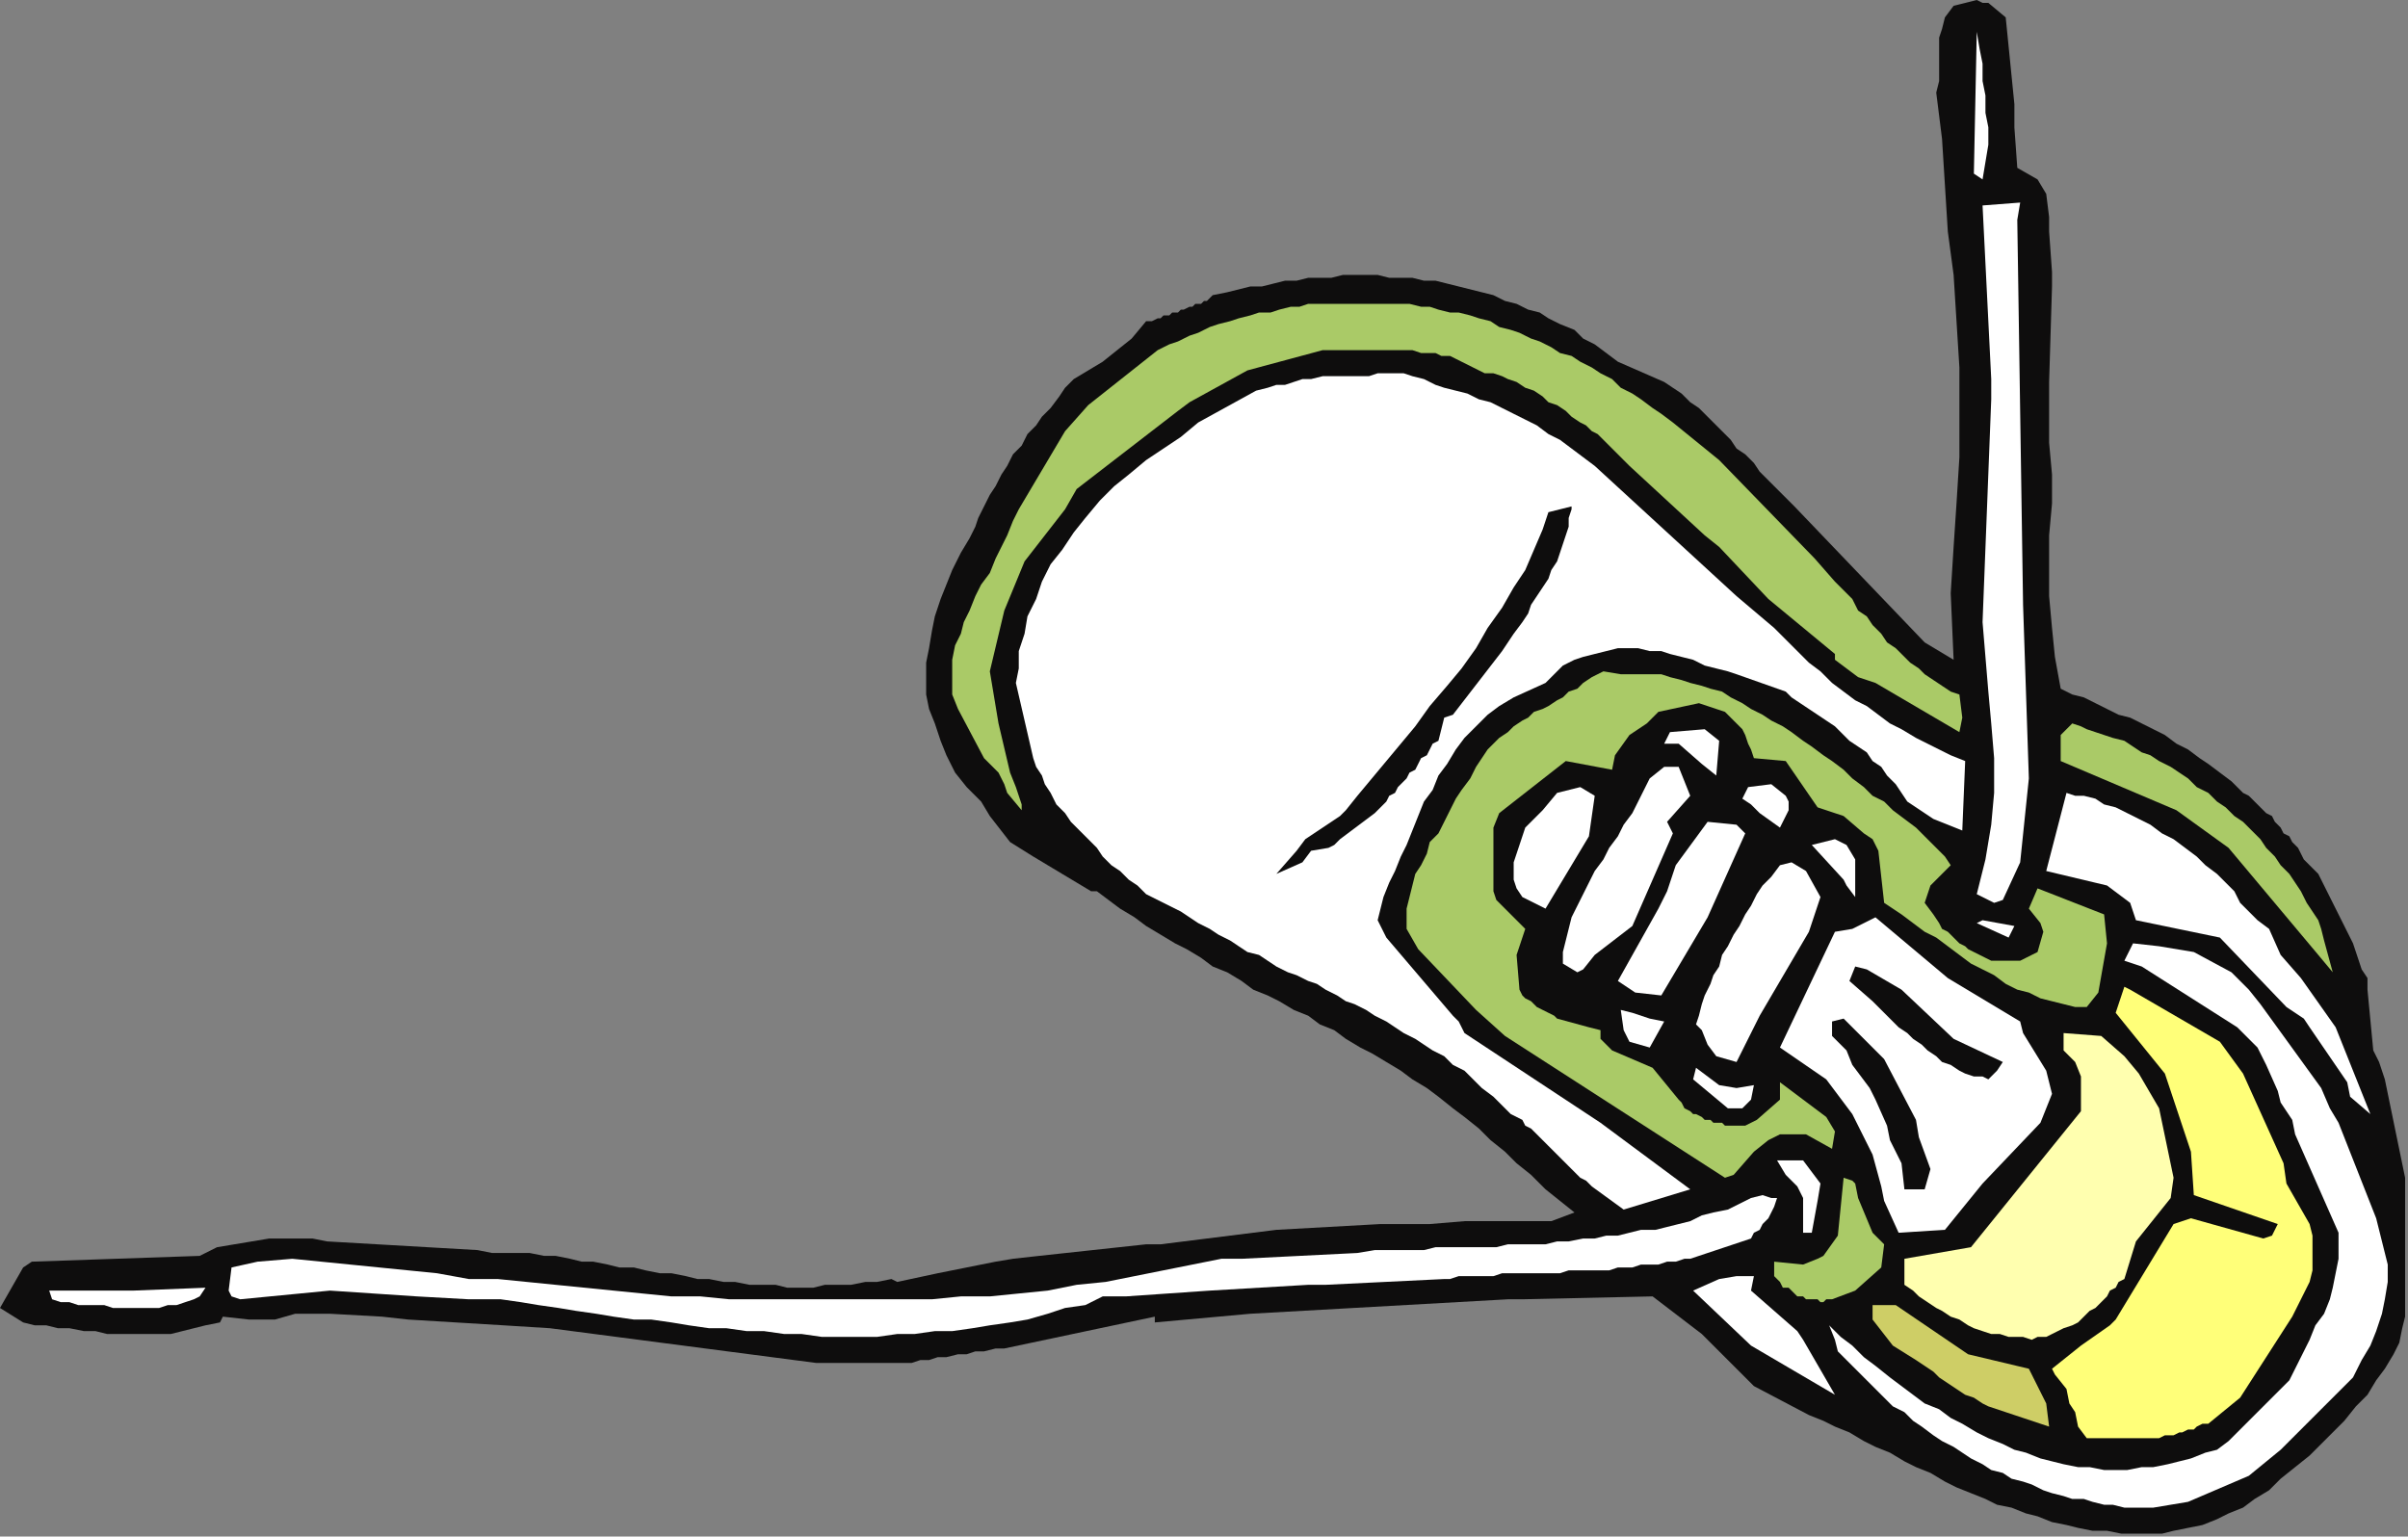
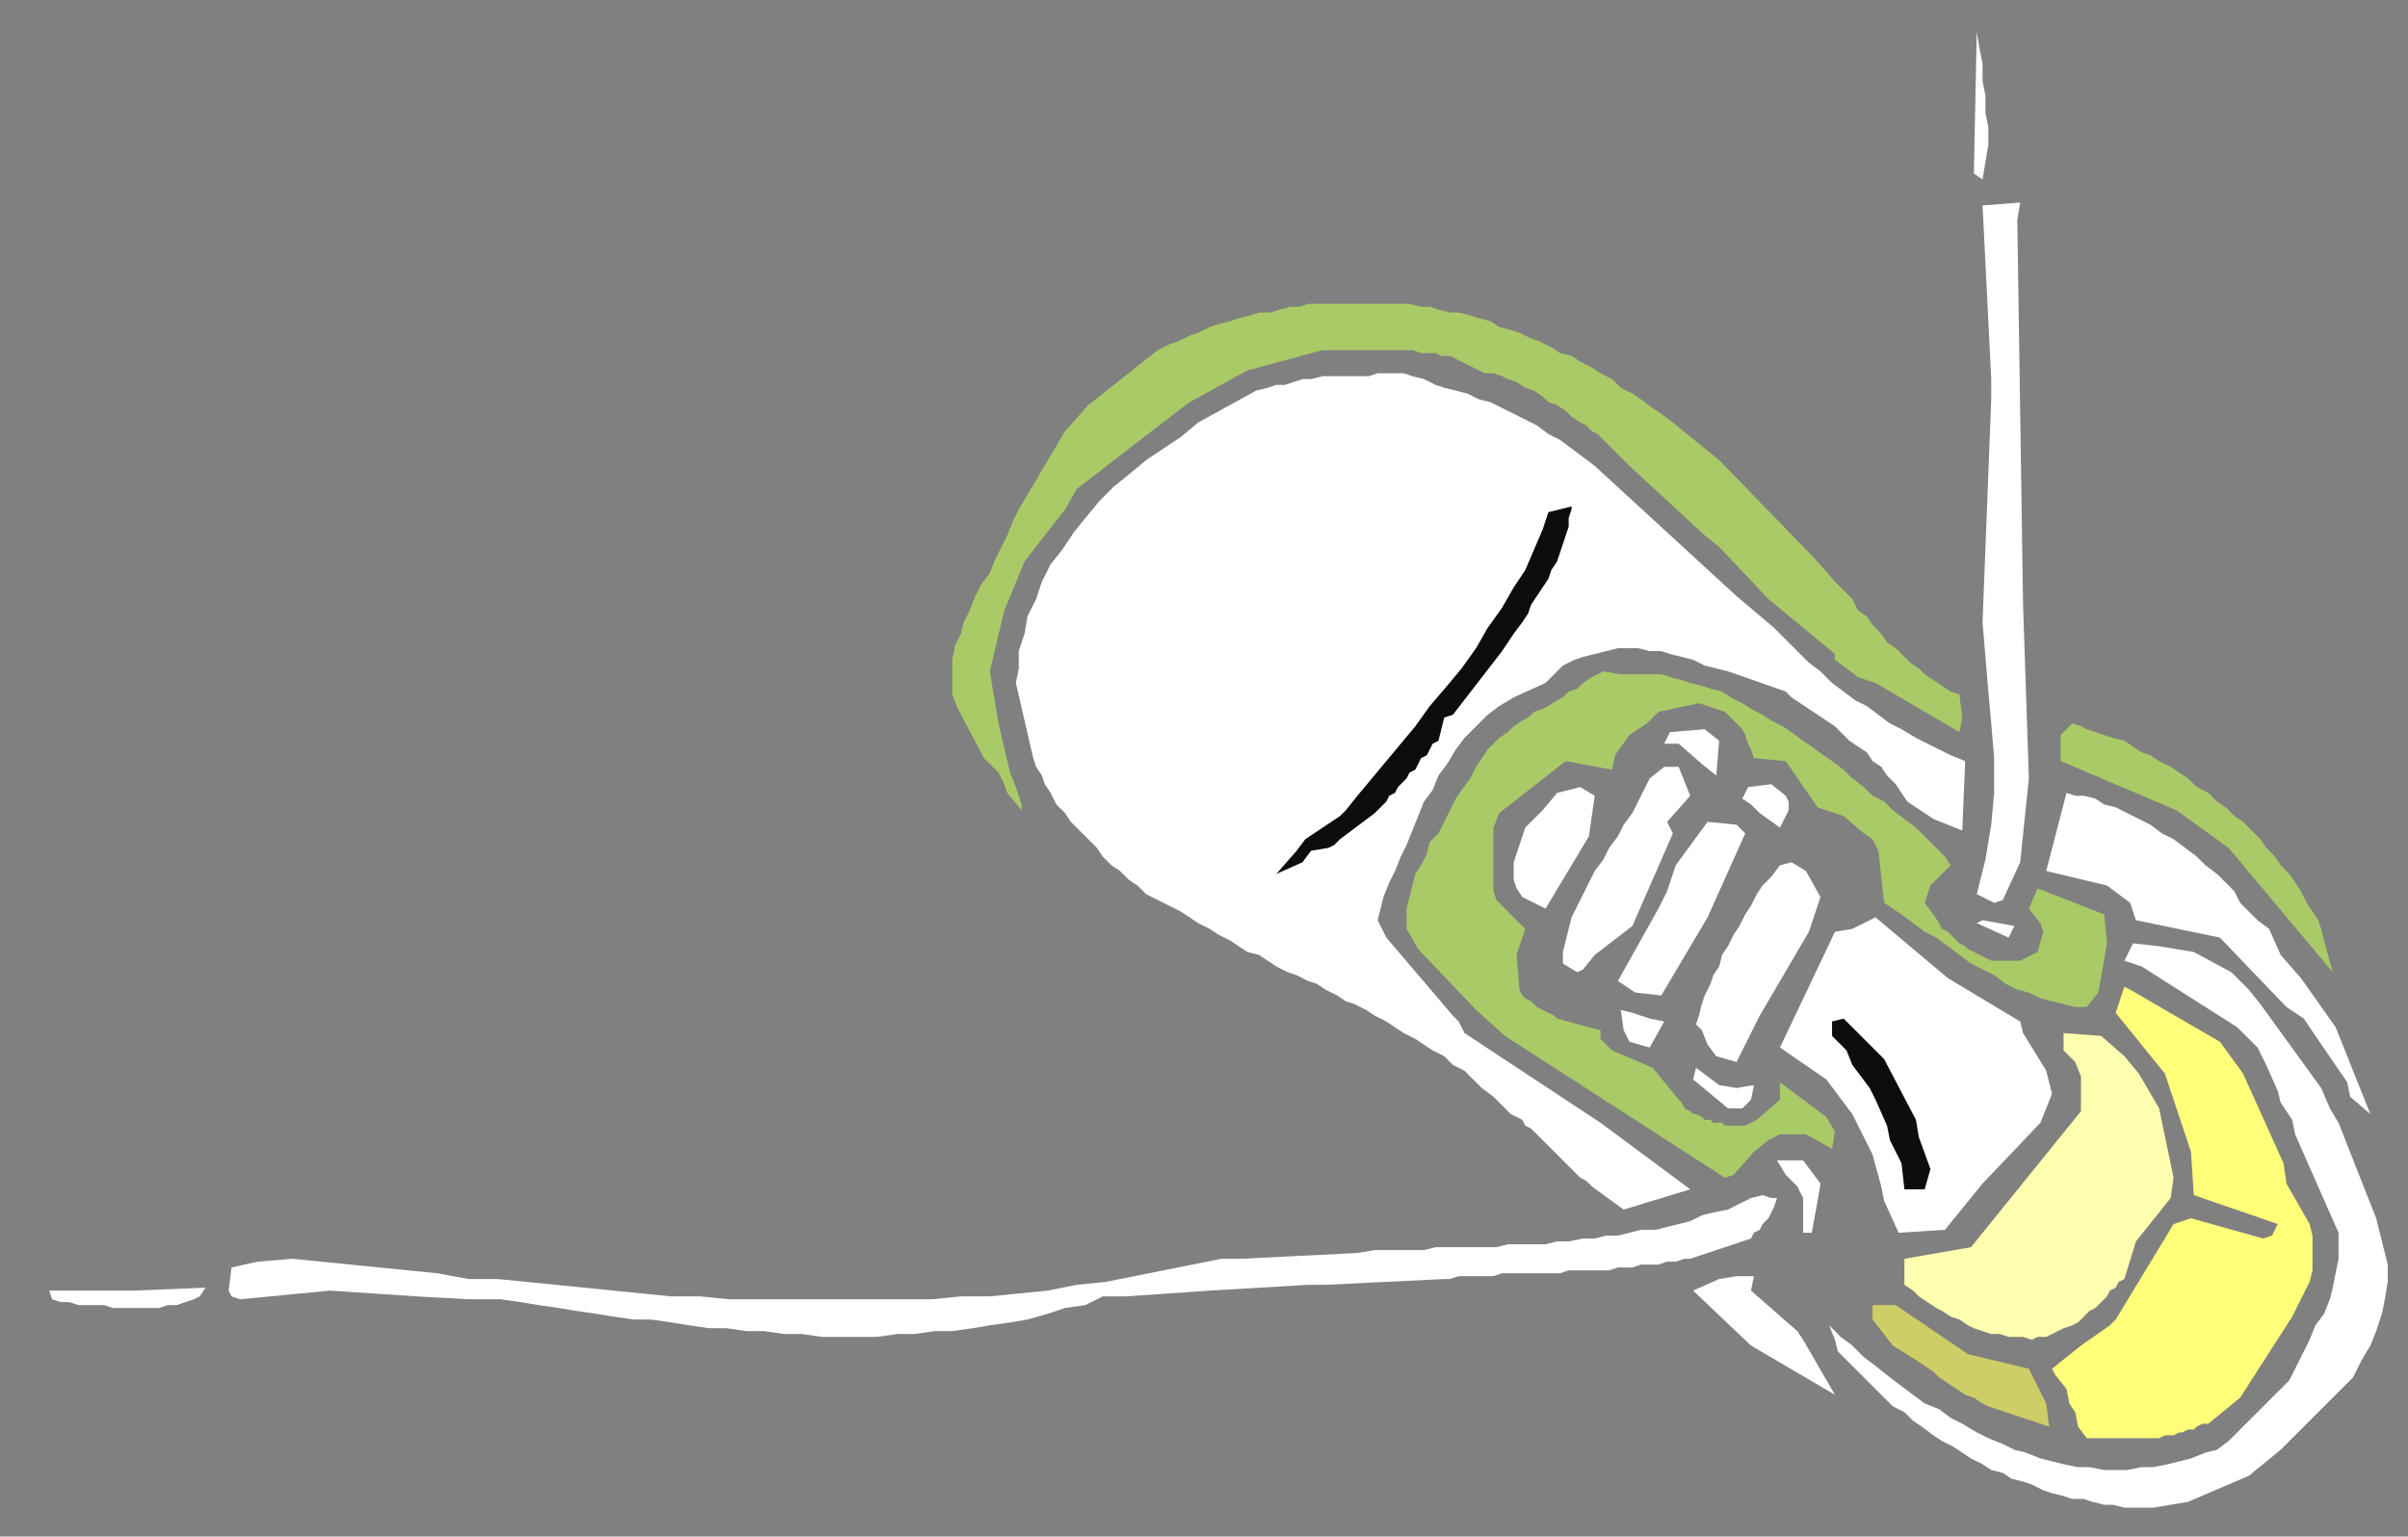
<svg xmlns="http://www.w3.org/2000/svg" xmlns:ns1="http://sodipodi.sourceforge.net/DTD/sodipodi-0.dtd" xmlns:ns2="http://www.inkscape.org/namespaces/inkscape" version="1.0" width="220.133mm" height="140.494mm" id="svg69" ns1:docname="CRNRC295.WMF">
  <rect width="100%" height="100%" fill="#808080" stroke="none" />
  <ns1:namedview pagecolor="#ffffff" bordercolor="#666666" borderopacity="1" objecttolerance="10" gridtolerance="10" guidetolerance="10" ns2:pageopacity="0" ns2:pageshadow="2" ns2:window-width="640" ns2:window-height="480" id="namedview71" />
  <defs id="defs3">
    <pattern id="WMFhbasepattern" patternUnits="userSpaceOnUse" width="6" height="6" x="0" y="0" />
  </defs>
-   <path style="fill:#0e0d0d;fill-rule:evenodd;fill-opacity:1;stroke:none;" d="  M 685,1   L 687,1   L 693,6   L 696,36   L 696,44   L 697,58   L 704,62   L 707,67   L 708,75   L 708,80   L 709,94   L 709,99   L 708,132   L 708,145   L 708,153   L 709,164   L 709,174   L 708,185   L 708,196   L 708,206   L 709,217   L 710,227   L 712,238   L 716,240   L 720,241   L 724,243   L 728,245   L 732,247   L 736,248   L 740,250   L 744,252   L 748,254   L 752,257   L 756,259   L 760,262   L 763,264   L 767,267   L 771,270   L 775,274   L 777,275   L 779,277   L 781,279   L 783,281   L 785,282   L 786,284   L 788,286   L 789,288   L 791,289   L 792,291   L 794,293   L 795,295   L 796,297   L 798,299   L 799,300   L 801,302   L 813,326   L 816,335   L 818,338   L 818,342   L 820,363   L 822,367   L 824,373   L 831,407   L 831,419   L 831,455   L 830,459   L 829,464   L 827,468   L 824,473   L 821,477   L 818,482   L 814,486   L 810,491   L 806,495   L 802,499   L 798,503   L 793,507   L 788,511   L 784,515   L 779,518   L 775,521   L 770,523   L 766,525   L 761,527   L 756,528   L 751,529   L 747,530   L 742,530   L 737,530   L 733,530   L 728,529   L 723,529   L 718,528   L 714,527   L 709,526   L 704,524   L 700,523   L 695,521   L 690,520   L 686,518   L 681,516   L 676,514   L 672,512   L 667,509   L 662,507   L 658,505   L 653,502   L 648,500   L 644,498   L 639,495   L 634,493   L 630,491   L 625,489   L 606,479   L 599,472   L 588,461   L 571,448   L 526,449   L 521,449   L 432,454   L 399,457   L 399,455   L 347,466   L 344,466   L 340,467   L 337,467   L 334,468   L 331,468   L 327,469   L 324,469   L 321,470   L 318,470   L 315,471   L 311,471   L 308,471   L 305,471   L 302,471   L 299,471   L 295,471   L 292,471   L 282,471   L 190,459   L 174,458   L 141,456   L 132,455   L 114,454   L 102,454   L 95,456   L 86,456   L 77,455   L 76,457   L 71,458   L 67,459   L 63,460   L 59,461   L 54,461   L 50,461   L 46,461   L 42,461   L 37,461   L 33,460   L 29,460   L 24,459   L 20,459   L 16,458   L 12,458   L 8,457   L 0,452   L 8,438   L 11,436   L 69,434   L 75,431   L 93,428   L 98,428   L 108,428   L 113,429   L 165,432   L 170,433   L 174,433   L 179,433   L 183,433   L 188,434   L 192,434   L 197,435   L 201,436   L 205,436   L 210,437   L 214,438   L 219,438   L 223,439   L 228,440   L 232,440   L 237,441   L 241,442   L 245,442   L 250,443   L 254,443   L 259,444   L 263,444   L 268,444   L 272,445   L 276,445   L 281,445   L 285,444   L 290,444   L 294,444   L 299,443   L 303,443   L 308,442   L 310,443   L 324,440   L 344,436   L 350,435   L 359,434   L 396,430   L 401,430   L 441,425   L 477,423   L 491,423   L 494,423   L 506,422   L 512,422   L 536,422   L 544,419   L 534,411   L 529,406   L 524,402   L 520,398   L 515,394   L 511,390   L 506,386   L 502,383   L 497,379   L 493,376   L 488,373   L 484,370   L 479,367   L 474,364   L 470,362   L 465,359   L 461,356   L 456,354   L 452,351   L 447,349   L 442,346   L 438,344   L 433,342   L 429,339   L 424,336   L 419,334   L 415,331   L 410,328   L 406,326   L 401,323   L 396,320   L 392,317   L 387,314   L 379,308   L 377,308   L 357,296   L 349,291   L 342,282   L 339,277   L 334,272   L 330,267   L 327,261   L 325,256   L 323,250   L 321,245   L 320,240   L 320,234   L 320,229   L 321,224   L 322,218   L 323,213   L 325,207   L 327,202   L 329,197   L 332,191   L 335,186   L 337,182   L 338,179   L 340,175   L 342,171   L 344,168   L 346,164   L 348,161   L 350,157   L 353,154   L 355,150   L 358,147   L 360,144   L 363,141   L 366,137   L 368,134   L 371,131   L 381,125   L 391,117   L 396,111   L 397,111   L 398,111   L 400,110   L 401,110   L 402,109   L 404,109   L 405,108   L 407,108   L 408,107   L 409,107   L 411,106   L 412,106   L 413,105   L 415,105   L 416,104   L 417,104   L 419,102   L 424,101   L 428,100   L 432,99   L 436,99   L 440,98   L 444,97   L 448,97   L 452,96   L 456,96   L 460,96   L 464,95   L 468,95   L 472,95   L 476,95   L 480,96   L 484,96   L 488,96   L 492,97   L 496,97   L 500,98   L 504,99   L 508,100   L 512,101   L 516,102   L 520,104   L 524,105   L 528,107   L 532,108   L 535,110   L 539,112   L 544,114   L 547,117   L 551,119   L 559,125   L 575,132   L 578,134   L 581,136   L 584,139   L 587,141   L 590,144   L 592,146   L 595,149   L 598,152   L 600,155   L 603,157   L 606,160   L 608,163   L 611,166   L 614,169   L 617,172   L 620,175   L 665,222   L 675,228   L 674,205   L 675,189   L 676,174   L 677,158   L 677,142   L 677,127   L 676,111   L 675,95   L 673,80   L 671,48   L 669,32   L 670,28   L 670,25   L 670,21   L 670,17   L 670,13   L 671,10   L 672,6   L 675,2   L 683,0   L 685,1  z " id="path5" />
  <path style="fill:#ffffff;fill-rule:evenodd;fill-opacity:1;stroke:none;" d="  M 683,11   L 684,17   L 685,22   L 685,28   L 686,33   L 686,39   L 687,44   L 687,50   L 686,56   L 685,62   L 682,60   L 683,11  z " id="path7" />
  <path style="fill:#ffffff;fill-rule:evenodd;fill-opacity:1;stroke:none;" d="  M 698,70   L 697,76   L 699,209   L 701,269   L 698,298   L 692,311   L 689,312   L 683,309   L 686,297   L 688,285   L 689,274   L 689,262   L 688,250   L 687,239   L 686,227   L 685,215   L 688,138   L 688,131   L 685,71   L 698,70  z " id="path9" />
  <path style="fill:#aaca67;fill-rule:evenodd;fill-opacity:1;stroke:none;" d="  M 466,105   L 470,105   L 473,105   L 477,105   L 480,105   L 484,105   L 487,105   L 491,106   L 494,106   L 497,107   L 501,108   L 504,108   L 508,109   L 511,110   L 515,111   L 518,113   L 522,114   L 525,115   L 529,117   L 532,118   L 536,120   L 539,122   L 543,123   L 546,125   L 550,127   L 553,129   L 557,131   L 560,134   L 564,136   L 567,138   L 571,141   L 574,143   L 578,146   L 594,159   L 627,193   L 634,201   L 637,204   L 640,207   L 642,211   L 645,213   L 647,216   L 650,219   L 652,222   L 655,224   L 658,227   L 660,229   L 663,231   L 665,233   L 668,235   L 671,237   L 674,239   L 677,240   L 678,248   L 677,253   L 648,236   L 642,234   L 634,228   L 634,226   L 611,207   L 594,189   L 589,185   L 563,161   L 552,150   L 550,149   L 548,147   L 546,146   L 543,144   L 541,142   L 538,140   L 535,139   L 533,137   L 530,135   L 527,134   L 524,132   L 521,131   L 519,130   L 516,129   L 513,129   L 511,128   L 503,124   L 501,123   L 498,123   L 496,122   L 493,122   L 491,122   L 488,121   L 486,121   L 483,121   L 480,121   L 478,121   L 475,121   L 473,121   L 470,121   L 468,121   L 465,121   L 463,121   L 457,121   L 431,128   L 411,139   L 407,142   L 372,169   L 368,176   L 354,194   L 347,211   L 342,232   L 345,250   L 349,267   L 351,272   L 353,278   L 353,280   L 348,274   L 347,271   L 345,267   L 340,262   L 331,245   L 329,240   L 329,236   L 329,232   L 329,228   L 330,223   L 332,219   L 333,215   L 335,211   L 337,206   L 339,202   L 342,198   L 344,193   L 346,189   L 348,185   L 350,180   L 352,176   L 368,149   L 376,140   L 400,121   L 404,119   L 407,118   L 411,116   L 414,115   L 418,113   L 421,112   L 425,111   L 428,110   L 432,109   L 435,108   L 439,108   L 442,107   L 446,106   L 449,106   L 452,105   L 456,105   L 466,105  z " id="path11" />
  <path style="fill:#ffffff;fill-rule:evenodd;fill-opacity:1;stroke:none;" d="  M 488,130   L 492,131   L 496,133   L 499,134   L 503,135   L 507,136   L 511,138   L 515,139   L 519,141   L 523,143   L 527,145   L 531,147   L 535,150   L 539,152   L 543,155   L 547,158   L 551,161   L 600,206   L 613,217   L 617,221   L 621,225   L 625,229   L 629,232   L 633,236   L 637,239   L 641,242   L 645,244   L 649,247   L 653,250   L 657,252   L 662,255   L 666,257   L 670,259   L 674,261   L 679,263   L 678,287   L 668,283   L 659,277   L 657,274   L 655,271   L 652,268   L 650,265   L 647,263   L 645,260   L 642,258   L 639,256   L 636,253   L 634,251   L 631,249   L 628,247   L 625,245   L 622,243   L 619,241   L 617,239   L 600,233   L 597,232   L 593,231   L 589,230   L 585,228   L 581,227   L 577,226   L 574,225   L 570,225   L 566,224   L 562,224   L 559,224   L 555,225   L 551,226   L 547,227   L 544,228   L 540,230   L 534,236   L 523,241   L 518,244   L 514,247   L 510,251   L 506,255   L 503,259   L 500,264   L 497,268   L 495,273   L 492,277   L 490,282   L 488,287   L 486,292   L 484,296   L 482,301   L 480,305   L 478,310   L 476,318   L 479,324   L 502,351   L 504,353   L 506,357   L 553,388   L 584,411   L 561,418   L 550,410   L 548,408   L 546,407   L 545,406   L 543,404   L 542,403   L 540,401   L 539,400   L 538,399   L 536,397   L 535,396   L 533,394   L 532,393   L 530,391   L 529,390   L 527,389   L 526,387   L 522,385   L 516,379   L 512,376   L 509,373   L 506,370   L 502,368   L 499,365   L 495,363   L 492,361   L 489,359   L 485,357   L 482,355   L 479,353   L 475,351   L 472,349   L 468,347   L 465,346   L 462,344   L 458,342   L 455,340   L 452,339   L 448,337   L 445,336   L 441,334   L 438,332   L 435,330   L 431,329   L 428,327   L 425,325   L 421,323   L 418,321   L 414,319   L 411,317   L 408,315   L 396,309   L 393,306   L 390,304   L 387,301   L 384,299   L 381,296   L 379,293   L 376,290   L 373,287   L 370,284   L 368,281   L 365,278   L 363,274   L 361,271   L 360,268   L 358,265   L 357,262   L 351,236   L 352,231   L 352,225   L 354,219   L 355,213   L 358,207   L 360,201   L 363,195   L 367,190   L 371,184   L 375,179   L 380,173   L 385,168   L 390,164   L 396,159   L 402,155   L 408,151   L 414,146   L 434,135   L 438,134   L 441,133   L 444,133   L 447,132   L 450,131   L 453,131   L 457,130   L 460,130   L 463,130   L 466,130   L 469,130   L 473,130   L 476,129   L 479,129   L 482,129   L 485,129   L 488,130  z " id="path13" />
  <path style="fill:#0e0d0d;fill-rule:evenodd;fill-opacity:1;stroke:none;" d="  M 543,175   L 543,176   L 542,179   L 542,182   L 541,185   L 540,188   L 539,191   L 538,194   L 536,197   L 535,200   L 533,203   L 531,206   L 529,209   L 528,212   L 526,215   L 523,219   L 521,222   L 519,225   L 502,247   L 499,248   L 497,256   L 495,257   L 494,259   L 493,261   L 491,262   L 490,264   L 489,266   L 487,267   L 486,269   L 485,270   L 483,272   L 482,274   L 480,275   L 479,277   L 478,278   L 476,280   L 475,281   L 463,290   L 461,292   L 459,293   L 453,294   L 450,298   L 441,302   L 448,294   L 451,290   L 463,282   L 465,280   L 469,275   L 474,269   L 479,263   L 484,257   L 489,251   L 494,244   L 500,237   L 505,231   L 510,224   L 514,217   L 519,210   L 523,203   L 527,197   L 530,190   L 533,183   L 535,177   L 543,175  z " id="path15" />
  <path style="fill:#aaca67;fill-rule:evenodd;fill-opacity:1;stroke:none;" d="  M 560,233   L 563,233   L 567,233   L 570,233   L 574,233   L 577,234   L 581,235   L 584,236   L 588,237   L 591,238   L 595,239   L 598,241   L 602,243   L 605,245   L 609,247   L 612,249   L 616,251   L 619,253   L 623,256   L 626,258   L 630,261   L 633,263   L 637,266   L 640,269   L 644,272   L 647,275   L 651,277   L 654,280   L 658,283   L 662,286   L 665,289   L 669,293   L 672,296   L 674,299   L 670,303   L 667,306   L 665,312   L 668,316   L 670,319   L 671,321   L 673,322   L 675,324   L 677,326   L 679,327   L 680,328   L 682,329   L 684,330   L 686,331   L 688,332   L 690,332   L 692,332   L 694,332   L 696,332   L 698,332   L 704,329   L 706,322   L 705,319   L 701,314   L 704,307   L 727,316   L 728,326   L 725,343   L 721,348   L 717,348   L 713,347   L 709,346   L 705,345   L 701,343   L 697,342   L 693,340   L 689,337   L 685,335   L 681,333   L 677,330   L 673,327   L 669,324   L 665,322   L 661,319   L 657,316   L 651,312   L 649,294   L 647,290   L 644,288   L 637,282   L 628,279   L 617,263   L 606,262   L 605,259   L 604,257   L 603,254   L 602,252   L 600,250   L 598,248   L 596,246   L 593,245   L 587,243   L 573,246   L 569,250   L 563,254   L 558,261   L 557,266   L 541,263   L 518,281   L 516,286   L 516,308   L 517,311   L 527,321   L 524,330   L 525,342   L 526,344   L 527,345   L 529,346   L 531,348   L 533,349   L 535,350   L 537,351   L 538,352   L 549,355   L 553,356   L 553,359   L 557,363   L 571,369   L 580,380   L 581,381   L 582,383   L 584,384   L 585,385   L 586,385   L 588,386   L 589,387   L 591,387   L 592,388   L 594,388   L 595,388   L 596,389   L 598,389   L 599,389   L 601,389   L 602,389   L 603,389   L 607,387   L 615,380   L 615,374   L 631,386   L 634,391   L 633,397   L 624,392   L 615,392   L 611,394   L 606,398   L 599,406   L 596,407   L 520,358   L 510,349   L 490,328   L 486,321   L 486,317   L 486,314   L 487,310   L 488,306   L 489,302   L 491,299   L 493,295   L 494,291   L 497,288   L 499,284   L 501,280   L 503,276   L 505,273   L 508,269   L 510,265   L 512,262   L 514,259   L 516,257   L 518,255   L 521,253   L 523,251   L 526,249   L 528,248   L 530,246   L 533,245   L 535,244   L 538,242   L 540,241   L 542,239   L 545,238   L 547,236   L 550,234   L 554,232   L 560,233  z " id="path17" />
  <path style="fill:#aaca67;fill-rule:evenodd;fill-opacity:1;stroke:none;" d="  M 716,250   L 719,251   L 721,252   L 724,253   L 727,254   L 730,255   L 734,256   L 737,258   L 740,260   L 743,261   L 746,263   L 750,265   L 753,267   L 756,269   L 759,272   L 763,274   L 766,277   L 769,279   L 772,282   L 775,284   L 778,287   L 781,290   L 783,293   L 786,296   L 788,299   L 791,302   L 793,305   L 795,308   L 797,312   L 799,315   L 801,318   L 802,321   L 803,325   L 806,336   L 801,330   L 770,293   L 752,280   L 712,263   L 712,254   L 716,250  z " id="path19" />
  <path style="fill:#ffffff;fill-rule:evenodd;fill-opacity:1;stroke:none;" d="  M 589,252   L 594,256   L 593,268   L 588,264   L 580,257   L 575,257   L 577,253   L 589,252  z " id="path21" />
  <path style="fill:#ffffff;fill-rule:evenodd;fill-opacity:1;stroke:none;" d="  M 580,265   L 584,275   L 576,284   L 577,286   L 578,288   L 564,320   L 551,330   L 547,335   L 545,336   L 540,333   L 540,329   L 541,325   L 542,321   L 543,317   L 545,313   L 547,309   L 549,305   L 551,301   L 554,297   L 556,293   L 559,289   L 561,285   L 564,281   L 566,277   L 568,273   L 570,269   L 575,265   L 580,265  z " id="path23" />
  <path style="fill:#ffffff;fill-rule:evenodd;fill-opacity:1;stroke:none;" d="  M 612,271   L 617,275   L 618,277   L 618,280   L 615,286   L 608,281   L 605,278   L 602,276   L 604,272   L 612,271  z " id="path25" />
  <path style="fill:#ffffff;fill-rule:evenodd;fill-opacity:1;stroke:none;" d="  M 546,272   L 551,275   L 549,289   L 534,314   L 526,310   L 524,307   L 523,304   L 523,301   L 523,298   L 524,295   L 525,292   L 526,289   L 527,286   L 533,280   L 538,274   L 546,272  z " id="path27" />
  <path style="fill:#ffffff;fill-rule:evenodd;fill-opacity:1;stroke:none;" d="  M 717,275   L 720,275   L 724,276   L 727,278   L 731,279   L 735,281   L 739,283   L 743,285   L 747,288   L 751,290   L 755,293   L 759,296   L 762,299   L 766,302   L 769,305   L 772,308   L 774,312   L 780,318   L 784,321   L 788,330   L 795,338   L 807,355   L 819,385   L 812,379   L 811,374   L 798,355   L 796,352   L 790,348   L 767,324   L 738,318   L 736,312   L 728,306   L 707,301   L 714,274   L 717,275  z " id="path29" />
  <path style="fill:#ffffff;fill-rule:evenodd;fill-opacity:1;stroke:none;" d="  M 600,285   L 603,288   L 590,317   L 574,344   L 565,343   L 559,339   L 573,314   L 576,308   L 579,299   L 590,284   L 600,285  z " id="path31" />
-   <path style="fill:#ffffff;fill-rule:evenodd;fill-opacity:1;stroke:none;" d="  M 634,290   L 638,292   L 641,297   L 641,310   L 638,306   L 637,304   L 626,292   L 634,290  z " id="path33" />
  <path style="fill:#ffffff;fill-rule:evenodd;fill-opacity:1;stroke:none;" d="  M 619,298   L 624,301   L 629,310   L 625,322   L 608,351   L 600,367   L 593,365   L 590,361   L 588,356   L 586,354   L 587,351   L 588,347   L 589,344   L 591,340   L 592,337   L 594,334   L 595,330   L 597,327   L 599,323   L 601,320   L 603,316   L 605,313   L 607,309   L 609,306   L 612,303   L 615,299   L 619,298  z " id="path35" />
  <path style="fill:#ffffff;fill-rule:evenodd;fill-opacity:1;stroke:none;" d="  M 648,317   L 673,338   L 698,353   L 699,357   L 707,370   L 709,378   L 705,388   L 685,409   L 672,425   L 656,426   L 651,415   L 650,410   L 647,399   L 640,385   L 631,373   L 615,362   L 634,322   L 640,321   L 648,317  z " id="path37" />
  <path style="fill:#ffffff;fill-rule:evenodd;fill-opacity:1;stroke:none;" d="  M 685,318   L 696,320   L 694,324   L 683,319   L 685,318  z " id="path39" />
  <path style="fill:#ffffff;fill-rule:evenodd;fill-opacity:1;stroke:none;" d="  M 746,327   L 758,329   L 771,336   L 777,342   L 781,347   L 802,376   L 805,383   L 808,388   L 821,421   L 825,437   L 825,443   L 824,449   L 823,454   L 821,460   L 819,465   L 816,470   L 813,476   L 808,481   L 788,501   L 777,510   L 756,519   L 744,521   L 741,521   L 737,521   L 734,521   L 730,520   L 727,520   L 723,519   L 720,518   L 716,518   L 713,517   L 709,516   L 706,515   L 702,513   L 699,512   L 695,511   L 692,509   L 688,508   L 685,506   L 681,504   L 678,502   L 675,500   L 671,498   L 668,496   L 664,493   L 661,491   L 658,488   L 654,486   L 651,483   L 648,480   L 645,477   L 642,474   L 639,471   L 635,467   L 634,463   L 632,458   L 636,462   L 640,465   L 644,469   L 648,472   L 653,476   L 657,479   L 661,482   L 665,485   L 670,487   L 674,490   L 678,492   L 683,495   L 687,497   L 692,499   L 696,501   L 700,502   L 705,504   L 709,505   L 713,506   L 718,507   L 722,507   L 727,508   L 731,508   L 735,508   L 740,507   L 744,507   L 749,506   L 753,505   L 757,504   L 762,502   L 766,501   L 770,498   L 779,489   L 791,477   L 798,463   L 800,458   L 803,454   L 805,449   L 806,445   L 807,440   L 808,435   L 808,430   L 808,426   L 793,392   L 792,387   L 788,381   L 787,377   L 783,368   L 780,362   L 775,357   L 773,355   L 740,334   L 734,332   L 737,326   L 746,327  z " id="path41" />
-   <path style="fill:#0e0d0d;fill-rule:evenodd;fill-opacity:1;stroke:none;" d="  M 645,335   L 657,342   L 675,359   L 692,367   L 690,370   L 687,373   L 685,372   L 682,372   L 679,371   L 677,370   L 674,368   L 671,367   L 669,365   L 666,363   L 664,361   L 661,359   L 659,357   L 656,355   L 654,353   L 651,350   L 649,348   L 647,346   L 639,339   L 641,334   L 645,335  z " id="path43" />
  <path style="fill:#ffff79;fill-rule:evenodd;fill-opacity:1;stroke:none;" d="  M 736,342   L 767,360   L 775,371   L 789,402   L 790,409   L 798,423   L 799,427   L 799,431   L 799,435   L 799,439   L 798,443   L 796,447   L 794,451   L 792,455   L 774,483   L 763,492   L 761,492   L 759,493   L 758,494   L 756,494   L 754,495   L 753,495   L 751,496   L 749,496   L 748,496   L 746,497   L 744,497   L 742,497   L 741,497   L 739,497   L 737,497   L 736,497   L 721,497   L 718,493   L 717,488   L 715,485   L 714,480   L 710,475   L 709,473   L 719,465   L 729,458   L 731,456   L 751,423   L 757,421   L 782,428   L 785,427   L 787,423   L 758,413   L 757,398   L 748,371   L 731,350   L 734,341   L 736,342  z " id="path45" />
  <path style="fill:#ffffff;fill-rule:evenodd;fill-opacity:1;stroke:none;" d="  M 549,346   L 543,344   L 549,346  z " id="path47" />
  <path style="fill:#ffffff;fill-rule:evenodd;fill-opacity:1;stroke:none;" d="  M 564,350   L 570,352   L 575,353   L 570,362   L 563,360   L 561,356   L 560,349   L 564,350  z " id="path49" />
  <path style="fill:#0e0d0d;fill-rule:evenodd;fill-opacity:1;stroke:none;" d="  M 637,352   L 651,366   L 662,387   L 663,393   L 667,404   L 665,411   L 658,411   L 657,402   L 653,394   L 652,389   L 648,380   L 646,376   L 640,368   L 638,363   L 636,361   L 633,358   L 633,353   L 637,352  z " id="path51" />
  <path style="fill:#ffffaf;fill-rule:evenodd;fill-opacity:1;stroke:none;" d="  M 726,358   L 734,365   L 739,371   L 746,383   L 751,407   L 750,414   L 738,429   L 734,442   L 732,443   L 731,445   L 729,446   L 728,448   L 726,450   L 724,452   L 722,453   L 720,455   L 718,457   L 716,458   L 713,459   L 711,460   L 709,461   L 707,462   L 704,462   L 702,463   L 699,462   L 696,462   L 694,462   L 691,461   L 688,461   L 685,460   L 682,459   L 680,458   L 677,456   L 674,455   L 671,453   L 669,452   L 666,450   L 663,448   L 661,446   L 658,444   L 658,435   L 681,431   L 719,384   L 719,376   L 719,372   L 717,367   L 713,363   L 713,357   L 726,358  z " id="path53" />
  <path style="fill:#ffffff;fill-rule:evenodd;fill-opacity:1;stroke:none;" d="  M 586,369   L 594,375   L 600,376   L 606,375   L 605,380   L 602,383   L 597,383   L 585,373   L 586,369  z " id="path55" />
  <path style="fill:#ffffff;fill-rule:evenodd;fill-opacity:1;stroke:none;" d="  M 619,401   L 623,401   L 629,409   L 628,415   L 626,426   L 623,426   L 623,414   L 622,412   L 621,410   L 617,406   L 614,401   L 619,401  z " id="path57" />
-   <path style="fill:#aaca67;fill-rule:evenodd;fill-opacity:1;stroke:none;" d="  M 640,408   L 641,409   L 642,414   L 647,426   L 651,430   L 650,438   L 641,446   L 633,449   L 631,449   L 630,450   L 629,450   L 628,449   L 626,449   L 625,449   L 624,449   L 623,448   L 621,448   L 620,447   L 619,446   L 618,445   L 616,445   L 615,443   L 614,442   L 613,441   L 613,436   L 623,437   L 628,435   L 630,434   L 635,427   L 637,407   L 640,408  z " id="path59" />
  <path style="fill:#ffffff;fill-rule:evenodd;fill-opacity:1;stroke:none;" d="  M 612,414   L 614,414   L 613,417   L 612,419   L 611,421   L 609,423   L 608,425   L 606,426   L 605,428   L 602,429   L 590,433   L 587,434   L 584,435   L 582,435   L 579,436   L 576,436   L 573,437   L 570,437   L 567,437   L 564,438   L 561,438   L 559,438   L 556,439   L 553,439   L 550,439   L 547,439   L 544,439   L 542,439   L 539,440   L 536,440   L 533,440   L 530,440   L 527,440   L 524,440   L 522,440   L 519,440   L 516,441   L 513,441   L 510,441   L 507,441   L 504,441   L 501,442   L 499,442   L 458,444   L 452,444   L 435,445   L 418,446   L 389,448   L 381,448   L 375,451   L 368,452   L 362,454   L 355,456   L 349,457   L 342,458   L 336,459   L 329,460   L 323,460   L 316,461   L 310,461   L 303,462   L 297,462   L 290,462   L 284,462   L 277,461   L 271,461   L 264,460   L 258,460   L 251,459   L 245,459   L 238,458   L 232,457   L 225,456   L 219,456   L 212,455   L 206,454   L 199,453   L 193,452   L 186,451   L 180,450   L 173,449   L 162,449   L 144,448   L 114,446   L 83,449   L 80,448   L 79,446   L 80,438   L 89,436   L 101,435   L 111,436   L 121,437   L 131,438   L 141,439   L 151,440   L 162,442   L 172,442   L 182,443   L 192,444   L 202,445   L 212,446   L 222,447   L 232,448   L 242,448   L 252,449   L 262,449   L 272,449   L 282,449   L 292,449   L 302,449   L 312,449   L 322,449   L 332,448   L 342,448   L 352,447   L 362,446   L 372,444   L 382,443   L 392,441   L 402,439   L 412,437   L 422,435   L 429,435   L 469,433   L 475,432   L 479,432   L 483,432   L 488,432   L 492,432   L 496,431   L 500,431   L 505,431   L 509,431   L 513,431   L 517,431   L 521,430   L 526,430   L 530,430   L 534,430   L 538,429   L 542,429   L 547,428   L 551,428   L 555,427   L 559,427   L 563,426   L 567,425   L 572,425   L 576,424   L 580,423   L 584,422   L 588,420   L 592,419   L 597,418   L 601,416   L 605,414   L 609,413   L 612,414  z " id="path61" />
  <path style="fill:#ffffff;fill-rule:evenodd;fill-opacity:1;stroke:none;" d="  M 600,441   L 606,441   L 605,446   L 621,460   L 623,463   L 634,482   L 605,465   L 585,446   L 594,442   L 600,441  z " id="path63" />
  <path style="fill:#ffffff;fill-rule:evenodd;fill-opacity:1;stroke:none;" d="  M 71,445   L 69,448   L 67,449   L 64,450   L 61,451   L 58,451   L 55,452   L 52,452   L 49,452   L 46,452   L 42,452   L 39,452   L 36,451   L 33,451   L 30,451   L 27,451   L 24,450   L 21,450   L 18,449   L 17,446   L 46,446   L 71,445  z " id="path65" />
  <path style="fill:#cece66;fill-rule:evenodd;fill-opacity:1;stroke:none;" d="  M 655,451   L 680,468   L 701,473   L 707,485   L 708,493   L 705,492   L 702,491   L 699,490   L 696,489   L 693,488   L 690,487   L 687,486   L 685,485   L 682,483   L 679,482   L 676,480   L 673,478   L 670,476   L 668,474   L 665,472   L 662,470   L 654,465   L 647,456   L 647,451   L 655,451  z " id="path67" />
</svg>